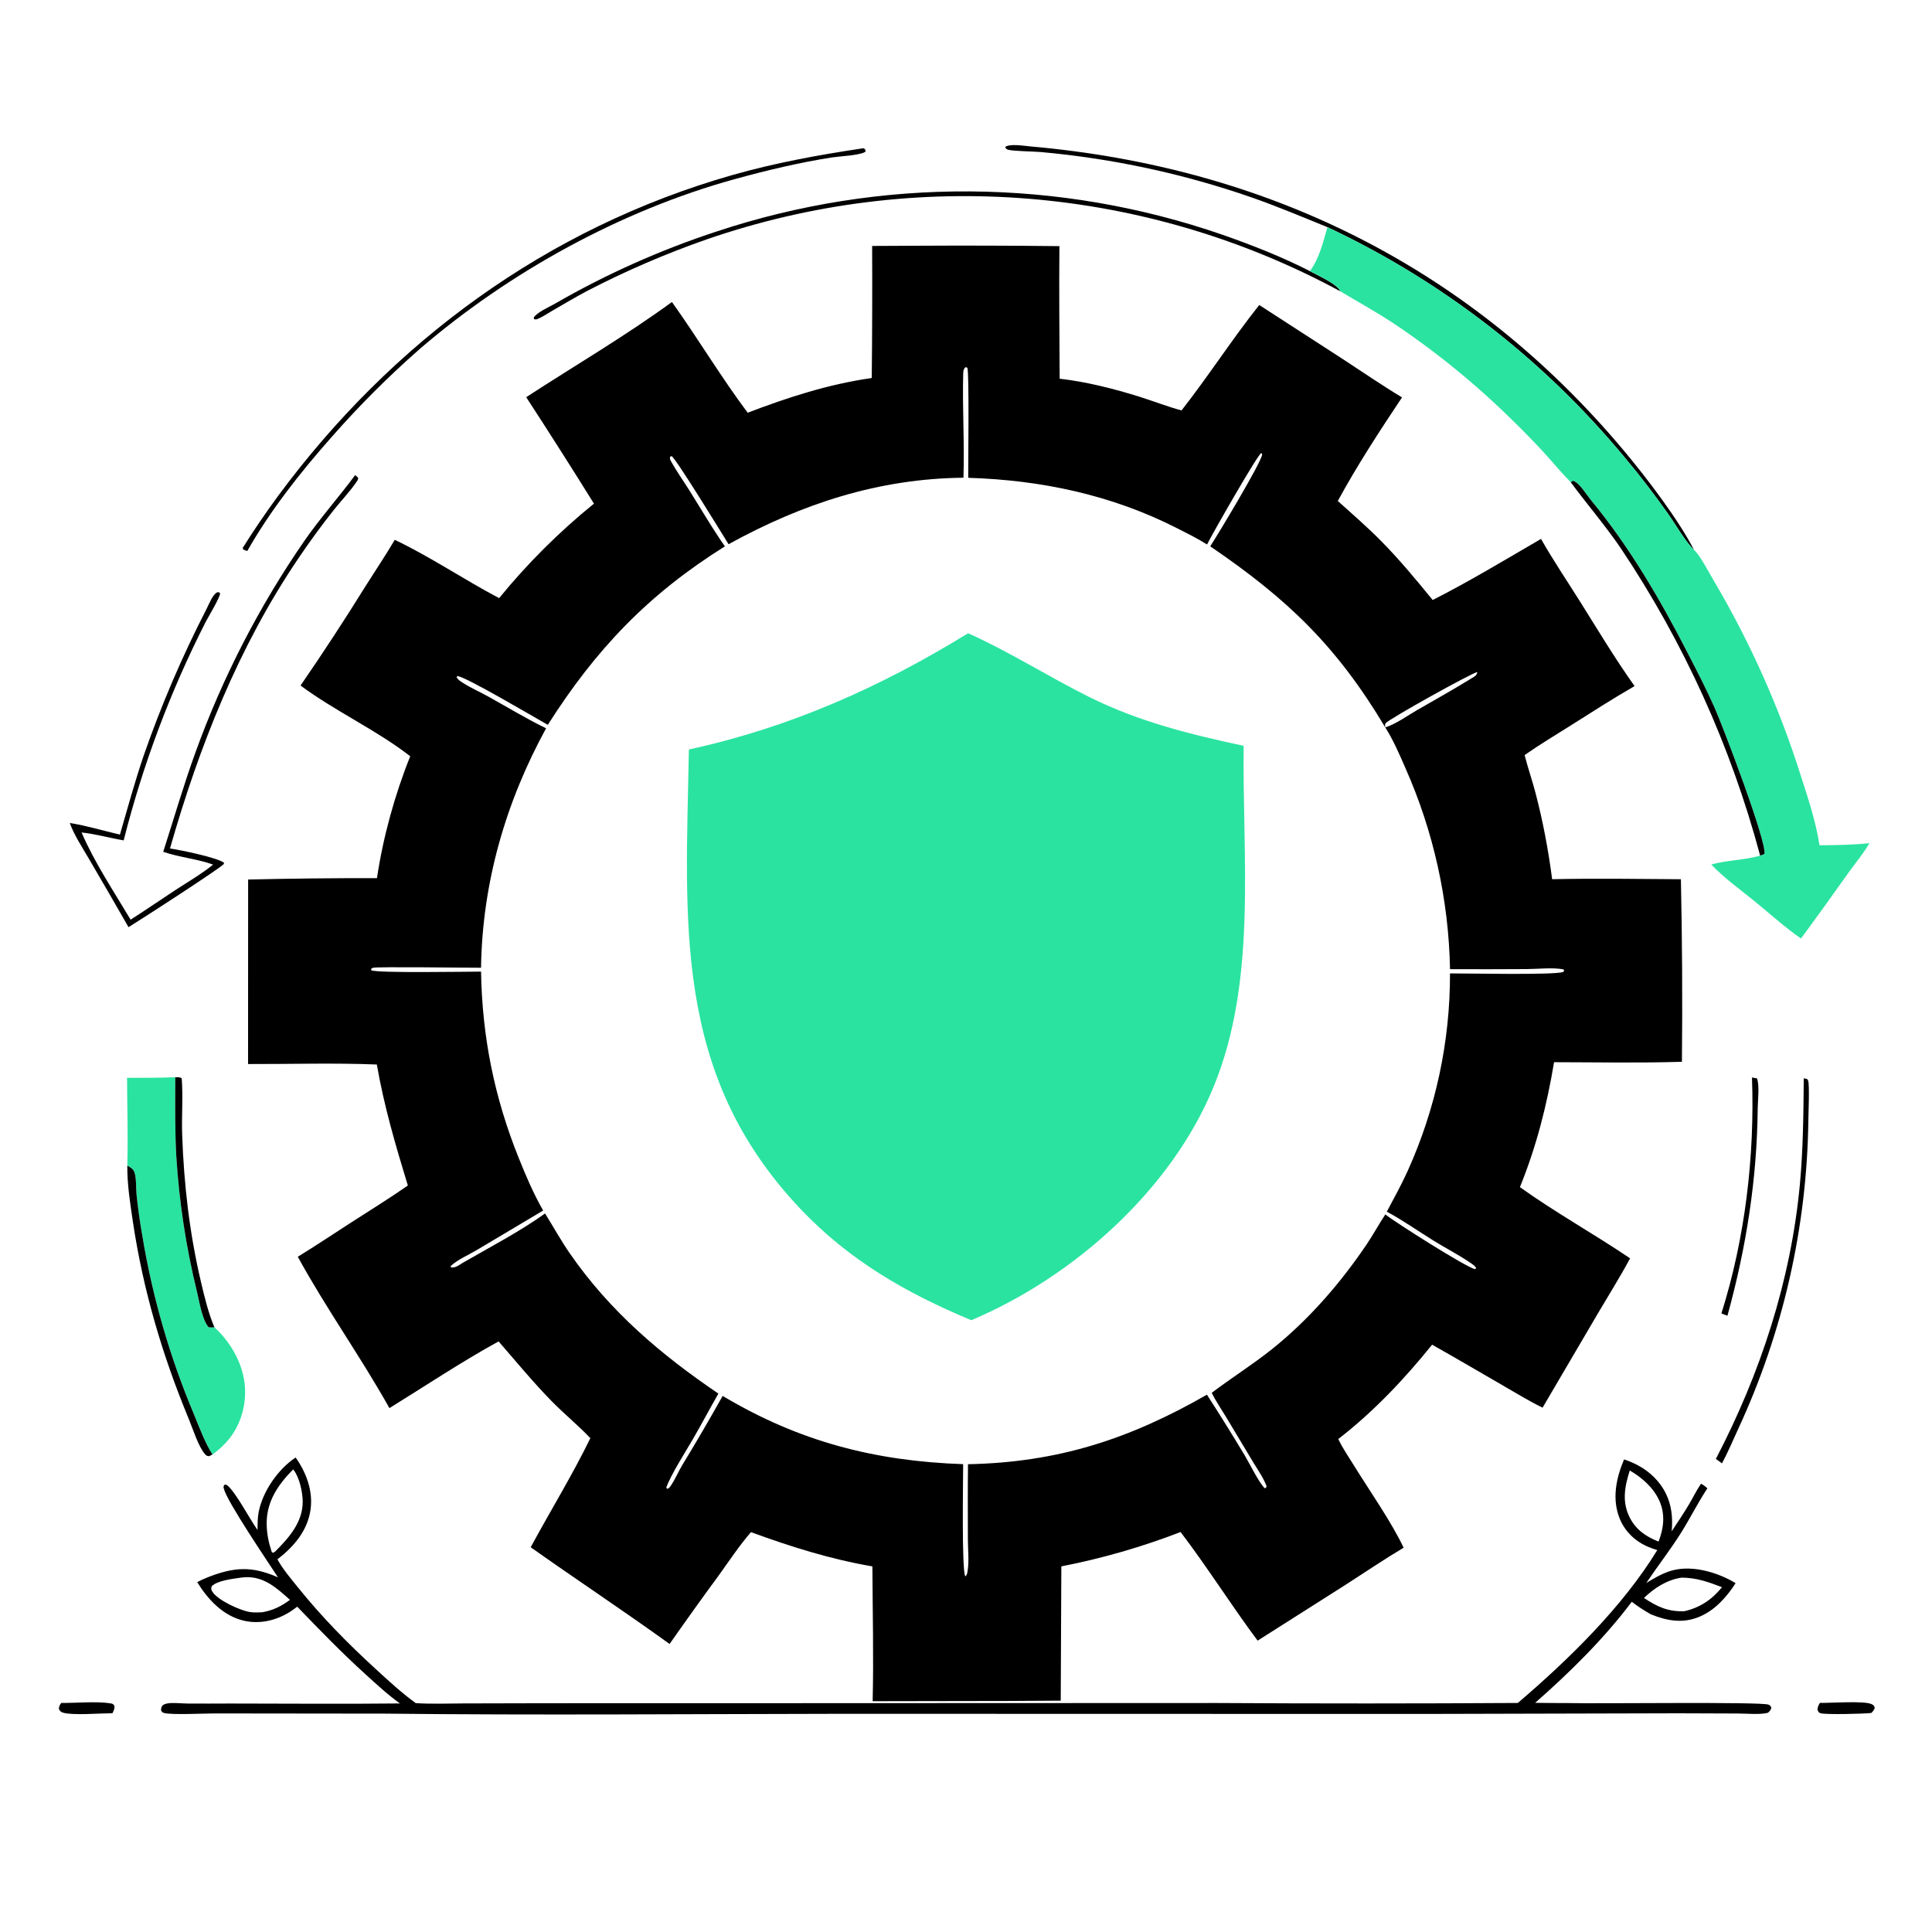
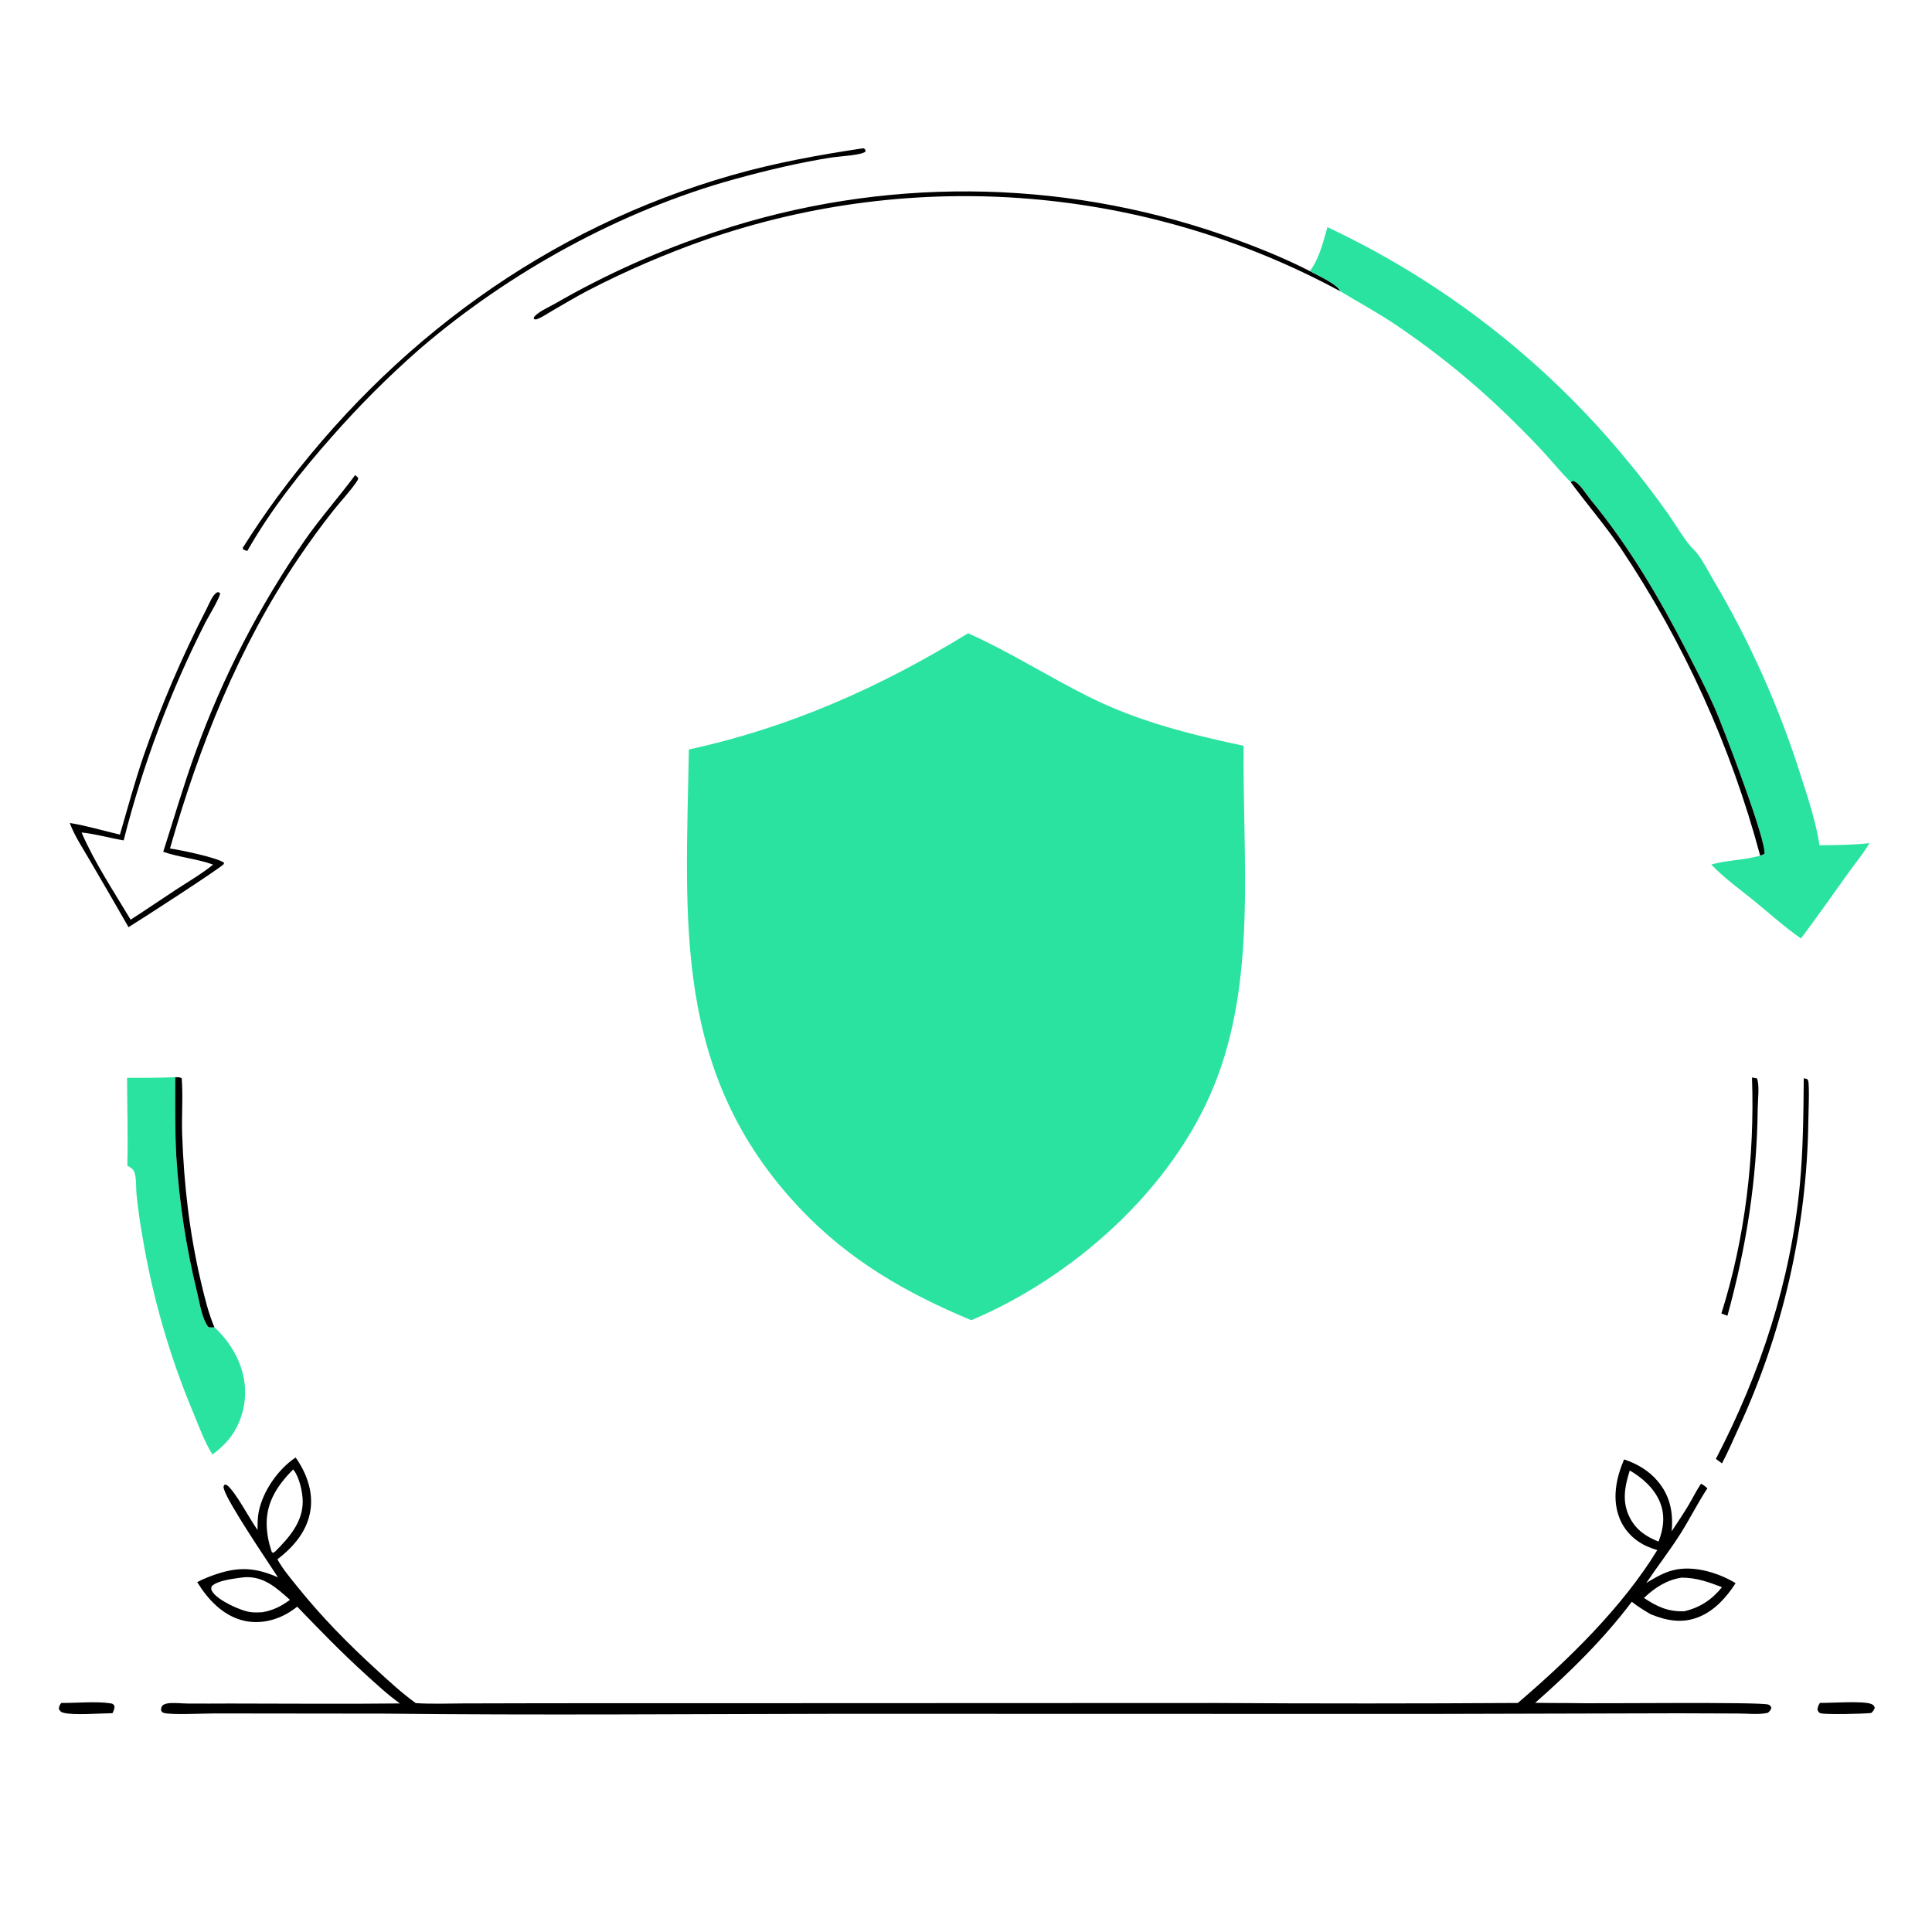
<svg xmlns="http://www.w3.org/2000/svg" width="180" height="180" viewBox="0 0 180 180" fill="none">
  <g clip-path="url(#clip0_40_1312)">
-     <path d="M123.673 21.164C121.345 20.219 119.02 19.235 116.648 18.407C110.278 16.188 103.659 14.763 96.941 14.163C96.361 14.111 94.305 14.081 93.917 13.948C93.749 13.89 93.723 13.859 93.65 13.699C94.057 13.359 95.449 13.593 95.974 13.639C118.115 15.587 137.065 24.961 151.36 42.067C153.437 44.552 156.379 48.408 157.824 51.231C157.046 50.503 156.085 48.82 155.4 47.857C154.157 46.11 152.882 44.424 151.501 42.782C143.939 33.605 134.434 26.222 123.673 21.164Z" fill="black" />
    <path d="M23.04 51.331C22.885 51.299 22.788 51.255 22.648 51.184L22.62 51.036C23.647 49.402 24.733 47.806 25.875 46.249C36.499 31.857 50.959 21.233 68.24 16.307C72.214 15.174 76.23 14.444 80.31 13.83L80.492 13.823C80.624 13.959 80.638 13.92 80.639 14.124C80.218 14.473 78.168 14.564 77.527 14.664C74.49 15.14 71.432 15.869 68.47 16.685C57.853 19.607 47.422 25.355 39.083 32.532C36.178 35.081 33.443 37.817 30.893 40.721C27.988 44.002 25.212 47.515 23.04 51.331Z" fill="black" />
    <path d="M124.869 27.136C106.737 17.328 85.323 15.574 65.837 22.303C62.028 23.633 58.318 25.232 54.736 27.09C53.634 27.669 52.561 28.311 51.483 28.934C51.048 29.185 50.583 29.511 50.12 29.701C49.951 29.771 49.931 29.777 49.747 29.728L49.736 29.572C50.074 29.074 51.104 28.637 51.651 28.323C56.449 25.552 61.521 23.286 66.786 21.561C82.099 16.485 98.657 16.595 113.901 21.873C116.683 22.847 119.412 23.918 122.04 25.259C122.677 25.608 124.644 26.491 124.869 27.136Z" fill="black" />
    <path d="M123.674 21.164C134.435 26.222 143.939 33.605 151.502 42.782C152.882 44.424 154.157 46.11 155.4 47.857C156.086 48.82 157.046 50.503 157.825 51.231C158.416 51.767 159.22 53.345 159.655 54.076C163.064 59.842 165.801 65.981 167.81 72.371C168.476 74.423 169.194 76.622 169.519 78.755C171.063 78.736 172.633 78.723 174.169 78.556C173.627 79.508 172.894 80.359 172.26 81.252C170.785 83.328 169.308 85.389 167.794 87.438C166.311 86.413 164.934 85.16 163.537 84.02C162.163 82.899 160.658 81.832 159.436 80.546C160.931 80.113 162.517 80.157 163.99 79.713C164.131 79.669 164.249 79.621 164.382 79.559C164.638 78.49 160.563 67.785 159.744 65.936C158.97 64.188 158.088 62.495 157.214 60.796C154.636 55.781 151.793 50.914 148.192 46.554C147.779 46.053 147.181 45.026 146.571 44.789L146.344 44.929C145.46 44.038 144.656 43.057 143.812 42.128C142.921 41.166 142.006 40.227 141.068 39.31C137.589 35.86 133.784 32.756 129.706 30.041C128.135 29.014 126.478 28.104 124.869 27.136C124.644 26.491 122.677 25.608 122.041 25.259C122.912 24.091 123.279 22.547 123.674 21.164Z" fill="#2AE3A1" />
-     <path d="M81.255 22.915L85.17 22.896C89.681 22.869 94.192 22.881 98.703 22.932C98.666 27.049 98.703 31.169 98.727 35.285C101.185 35.558 103.828 36.23 106.188 36.971C107.49 37.38 108.762 37.884 110.081 38.238C112.591 35.034 114.792 31.601 117.321 28.417L125.179 33.502C126.99 34.683 128.77 35.911 130.623 37.025C128.535 40.153 126.436 43.371 124.639 46.675C126.022 47.915 127.431 49.139 128.734 50.464C130.423 52.181 131.958 54.039 133.481 55.902C136.911 54.161 140.247 52.142 143.573 50.209C144.702 52.202 145.996 54.111 147.213 56.05C148.871 58.696 150.477 61.376 152.289 63.921C150.262 65.092 148.293 66.355 146.315 67.606C144.889 68.507 143.426 69.379 142.045 70.349C142.346 71.538 142.755 72.704 143.065 73.892C143.761 76.556 144.253 79.185 144.609 81.914C148.609 81.826 152.605 81.889 156.605 81.916C156.726 87.585 156.758 93.255 156.701 98.924C152.738 99.048 148.755 98.967 144.789 98.962C144.118 102.989 143.142 106.82 141.607 110.603C144.918 112.974 148.5 114.956 151.872 117.235C150.928 118.993 149.862 120.687 148.85 122.406L143.717 131.149C142.487 130.549 141.298 129.818 140.112 129.135C137.884 127.852 135.667 126.54 133.425 125.282C130.839 128.493 127.952 131.546 124.685 134.072C125.083 134.916 125.645 135.732 126.137 136.526C127.581 138.86 129.634 141.791 130.773 144.195C128.938 145.293 127.168 146.492 125.37 147.647L117.17 152.855C114.7 149.541 112.498 146.026 109.992 142.735C106.39 144.126 102.672 145.197 98.883 145.936L98.826 158.446L94.087 158.474L81.303 158.496C81.404 154.319 81.298 150.117 81.279 145.938C77.371 145.267 73.677 144.105 69.966 142.747C68.875 143.999 67.931 145.443 66.956 146.787C65.407 148.896 63.883 151.023 62.384 153.166C58.124 150.094 53.733 147.19 49.444 144.154C51.274 140.763 53.316 137.453 55.002 133.991C53.868 132.789 52.557 131.729 51.396 130.543C49.652 128.762 48.088 126.853 46.453 124.976C43.03 126.854 39.621 129.126 36.283 131.191C33.6 126.403 30.381 121.903 27.744 117.089C29.409 116.073 31.033 114.979 32.674 113.924C34.454 112.778 36.261 111.661 37.998 110.452C36.856 106.714 35.777 103.036 35.109 99.178C31.132 99.018 27.094 99.144 23.111 99.134L23.118 81.944C27.119 81.85 31.12 81.807 35.121 81.815C35.688 77.996 36.782 74.04 38.22 70.458C35.02 67.976 31.244 66.277 28.001 63.869C30.079 60.85 32.086 57.783 34.019 54.669C34.939 53.209 35.902 51.78 36.78 50.293C40.111 51.884 43.231 53.999 46.502 55.728C49.138 52.498 52.099 49.548 55.337 46.923C53.268 43.596 51.164 40.289 49.025 37.005C53.551 34.059 58.24 31.32 62.603 28.137C65.02 31.522 67.17 35.127 69.66 38.452C73.471 36.999 77.177 35.8 81.219 35.218C81.262 31.117 81.273 27.016 81.255 22.915ZM129.061 67.771C124.535 60.194 119.99 55.83 112.755 50.899C113.45 49.833 117.496 43.127 117.599 42.334L117.512 42.202C117.176 42.341 112.941 49.746 112.457 50.73C111.56 50.156 110.596 49.687 109.648 49.205C103.544 46.103 97.017 44.728 90.207 44.516C90.201 43.206 90.305 34.628 90.126 34.262L89.952 34.204C89.769 34.382 89.747 34.554 89.74 34.808C89.651 38.033 89.872 41.282 89.762 44.509C81.868 44.588 74.746 46.921 67.878 50.704C67.217 49.637 62.974 42.708 62.572 42.494L62.427 42.562C62.384 42.773 62.462 42.874 62.566 43.061C63.07 43.97 63.699 44.839 64.251 45.723C65.189 47.223 66.092 48.758 67.073 50.23C67.225 50.456 67.379 50.68 67.537 50.903C60.411 55.362 55.536 60.459 51.037 67.532C49.765 66.815 43.428 63.066 42.632 62.99L42.533 63.07C42.638 63.288 42.793 63.398 42.989 63.53C43.771 64.057 44.678 64.44 45.503 64.901C47.283 65.894 49.047 66.963 50.878 67.854C47.099 74.762 44.935 82.269 44.817 90.163C43.653 90.17 35.154 90.047 34.74 90.168C34.68 90.185 34.633 90.234 34.58 90.266L34.586 90.399C35.2 90.674 43.421 90.523 44.819 90.523C44.918 96.605 46.063 102.268 48.335 107.905C48.995 109.544 49.722 111.25 50.605 112.782L44.434 116.456C43.675 116.911 42.629 117.354 41.988 117.958L42.012 118.085C42.434 118.132 42.741 117.889 43.082 117.674C45.6 116.22 48.439 114.737 50.783 113.057C51.558 114.307 52.275 115.602 53.113 116.811C56.831 122.176 61.565 126.201 66.932 129.839C66.128 131.234 65.381 132.66 64.572 134.053C63.877 135.249 62.504 137.395 62.076 138.587L62.166 138.717C62.36 138.647 62.437 138.51 62.547 138.345C62.924 137.778 63.193 137.124 63.543 136.538C64.844 134.4 66.105 132.238 67.328 130.054C74.452 134.306 81.499 136.129 89.734 136.413C89.737 137.806 89.585 146.23 89.933 146.869C90.105 146.742 90.12 146.547 90.153 146.34C90.298 145.433 90.176 144.364 90.176 143.441C90.175 141.101 90.155 138.758 90.186 136.418C98.565 136.25 105.22 134.081 112.447 129.94C113.65 131.803 114.823 133.685 115.964 135.587C116.435 136.371 117.227 138.021 117.81 138.638L117.927 138.642L118.007 138.478C117.718 137.678 117.167 136.92 116.73 136.189L114.231 132.021C113.785 131.282 113.273 130.54 112.893 129.768C114.73 128.372 116.688 127.15 118.495 125.708C121.905 122.986 124.866 119.576 127.305 115.97C127.928 115.049 128.457 114.07 129.07 113.145C130.051 113.925 136.555 118.046 137.422 118.243L137.538 118.158C137.42 117.938 137.243 117.826 137.043 117.687C135.947 116.93 134.716 116.303 133.579 115.6C132.132 114.706 130.701 113.689 129.206 112.888C129.874 111.629 130.569 110.382 131.155 109.082C133.765 103.303 135.108 97.032 135.093 90.69C136.66 90.683 144.648 90.858 145.622 90.563L145.727 90.442L145.666 90.314C144.641 90.121 143.293 90.282 142.229 90.288C139.851 90.304 137.473 90.306 135.095 90.295C134.973 83.833 133.559 77.46 130.937 71.553C130.387 70.293 129.802 68.928 129.061 67.771C130.05 67.458 131.104 66.691 132.015 66.165C133.715 65.184 135.44 64.226 137.108 63.193C137.41 63.006 137.563 62.962 137.644 62.608C137.019 62.746 129.416 66.982 129.093 67.382C129.011 67.484 129.056 67.647 129.061 67.771Z" fill="black" />
    <path d="M64.183 69.827C73.553 67.793 82.041 64.022 90.194 59C94.046 60.717 97.672 63.042 101.457 64.926C106.101 67.238 110.838 68.409 115.867 69.485C115.743 79.979 117.136 91.344 113.069 101.253C109.1 110.922 99.954 119.011 90.493 123C84.44 120.478 79.144 117.447 74.574 112.629C62.617 100.024 63.895 85.845 64.183 69.827Z" fill="#2AE3A1" />
    <path d="M15.208 79.361C16.202 76.263 17.105 73.141 18.217 70.082C20.738 63.104 24.15 56.481 28.367 50.377C29.84 48.257 31.557 46.334 33.09 44.263L33.363 44.505L33.356 44.598C33.345 44.734 33.298 44.773 33.22 44.888C32.594 45.81 31.778 46.657 31.082 47.532C29.925 48.985 28.821 50.511 27.78 52.049C22.232 60.252 18.54 69.572 15.837 79.052C16.833 79.197 20.167 79.88 20.873 80.377L20.847 80.504C20.512 80.903 12.991 85.767 11.974 86.382C10.764 84.265 9.541 82.155 8.307 80.052C7.691 78.983 6.918 77.837 6.503 76.678C8.072 76.922 9.624 77.402 11.173 77.758C11.884 75.301 12.558 72.841 13.38 70.416C15.011 65.722 16.971 61.149 19.245 56.731C19.459 56.316 19.812 55.384 20.226 55.193C20.351 55.135 20.392 55.2 20.503 55.256C20.557 55.577 19.367 57.547 19.147 57.972C15.86 64.443 13.302 71.26 11.522 78.297C10.211 78.074 8.922 77.698 7.598 77.56C8.814 80.374 10.6 83.051 12.169 85.684C13.591 84.776 14.984 83.811 16.398 82.888C17.555 82.134 18.783 81.421 19.856 80.554C18.338 80.007 16.721 79.883 15.208 79.361Z" fill="black" />
    <path d="M146.343 44.929L146.57 44.789C147.181 45.026 147.778 46.053 148.192 46.554C151.792 50.914 154.636 55.781 157.214 60.796C158.087 62.495 158.969 64.188 159.744 65.936C160.563 67.785 164.638 78.49 164.382 79.559C164.248 79.621 164.131 79.669 163.989 79.713C161.257 69.505 156.861 59.816 150.977 51.037C149.535 48.929 147.86 46.982 146.343 44.929Z" fill="black" />
    <path d="M11.837 100.419C13.334 100.413 14.834 100.429 16.329 100.361C16.328 102.8 16.289 105.245 16.421 107.682C16.687 111.974 17.338 116.234 18.365 120.41C18.588 121.329 18.827 122.931 19.426 123.644C19.626 123.684 19.772 123.684 19.975 123.66C21.554 125.101 22.714 127.168 22.828 129.333C22.924 131.154 22.32 133.003 21.092 134.358C20.701 134.788 20.266 135.175 19.793 135.512C19.069 134.372 18.558 132.954 18.044 131.707C15.801 126.376 14.193 120.801 13.253 115.094C13.03 113.84 12.854 112.578 12.723 111.31C12.659 110.679 12.72 109.939 12.56 109.338C12.45 108.92 12.215 108.8 11.861 108.6C11.938 105.883 11.848 103.139 11.837 100.419Z" fill="#2AE3A1" />
    <path d="M16.329 100.361C16.558 100.368 16.73 100.338 16.93 100.458C17.063 102.184 16.913 103.96 16.972 105.696C17.131 110.341 17.654 114.882 18.719 119.413C19.051 120.828 19.407 122.32 19.975 123.66C19.773 123.684 19.626 123.684 19.426 123.644C18.828 122.931 18.588 121.329 18.366 120.41C17.338 116.234 16.688 111.974 16.422 107.682C16.29 105.245 16.328 102.8 16.329 100.361Z" fill="black" />
    <path d="M160.94 122.587L160.378 122.373C162.591 115.37 163.491 107.721 163.229 100.388C163.385 100.411 163.538 100.441 163.693 100.469C163.944 101.137 163.77 102.496 163.763 103.226C163.697 109.865 162.703 116.194 160.94 122.587Z" fill="black" />
    <path d="M159.864 135.923C164.013 127.962 166.852 119.315 167.69 110.354C167.998 107.061 168.022 103.768 168.052 100.464L168.351 100.524C168.41 100.588 168.42 100.591 168.459 100.684C168.604 101.025 168.482 103.949 168.478 104.487C168.338 114.38 166.115 124.134 161.953 133.11C161.46 134.187 160.991 135.295 160.433 136.34L159.864 135.923Z" fill="black" />
-     <path d="M11.861 108.6C12.215 108.8 12.45 108.92 12.56 109.338C12.72 109.939 12.659 110.679 12.723 111.31C12.854 112.578 13.03 113.84 13.253 115.094C14.193 120.801 15.801 126.376 18.044 131.707C18.558 132.954 19.07 134.372 19.793 135.512L19.49 135.667C19.299 135.646 19.255 135.651 19.12 135.503C18.493 134.815 17.968 133.119 17.594 132.217C15.118 126.254 13.332 120.192 12.377 113.799C12.122 112.093 11.845 110.327 11.861 108.6Z" fill="black" />
    <path d="M153.797 150.398C153.182 150.042 152.589 149.674 152.03 149.233C149.439 152.679 146.261 155.807 143.028 158.649C144.069 158.657 145.112 158.676 146.154 158.671C148.628 158.744 164.129 158.535 164.766 158.818C164.959 158.904 164.963 158.939 165.032 159.125C164.951 159.35 164.885 159.434 164.699 159.583C163.884 159.768 162.797 159.646 161.948 159.644L156.348 159.624L132.575 159.684L78.463 159.671C64.263 159.69 50.05 159.812 35.851 159.655L19.985 159.637C19.102 159.635 15.917 159.792 15.271 159.589C15.088 159.531 15.082 159.492 15.003 159.331C15.027 159.127 15.012 158.999 15.19 158.861C15.386 158.709 15.727 158.676 15.965 158.669C16.484 158.652 17.008 158.71 17.527 158.716C18.819 158.731 20.114 158.712 21.407 158.713C26.691 158.715 31.978 158.765 37.261 158.706C36.13 157.898 35.115 156.953 34.087 156.02C31.803 153.947 29.824 151.903 27.692 149.691C27.49 149.844 27.286 149.997 27.074 150.134C25.792 150.963 24.221 151.347 22.718 150.996C20.784 150.543 19.38 149.036 18.375 147.406C18.685 147.234 18.999 147.091 19.329 146.962C21.827 145.981 23.452 145.889 25.899 146.957C24.898 145.419 21.183 139.953 20.857 138.703C20.807 138.513 20.812 138.503 20.912 138.327L21.107 138.336C21.889 138.868 23.288 141.575 23.995 142.547C23.999 141.981 23.991 141.419 24.102 140.862C24.486 138.923 25.907 136.883 27.543 135.791C28.531 137.189 29.174 138.896 28.935 140.628C28.66 142.617 27.38 144.097 25.847 145.279C26.34 146.182 27.069 147.039 27.714 147.84C29.951 150.621 32.367 153.085 35 155.495C36.202 156.596 37.413 157.72 38.735 158.676C40.206 158.772 41.709 158.708 43.183 158.704L50.872 158.686L74.257 158.681L113.361 158.666C122.712 158.721 132.063 158.72 141.414 158.661C146.132 154.627 151.147 149.746 154.406 144.418C154.129 144.336 153.857 144.24 153.59 144.13C152.385 143.633 151.394 142.702 150.903 141.484C150.166 139.657 150.568 137.722 151.312 135.967C152.536 136.381 153.63 137.018 154.466 138.02C155.602 139.382 155.905 140.933 155.747 142.666C156.289 141.851 156.84 141.032 157.341 140.191C157.727 139.545 158.052 138.86 158.477 138.238C158.713 138.335 158.879 138.497 159.075 138.66C158.177 140.019 157.448 141.496 156.576 142.875C155.578 144.451 154.421 145.933 153.381 147.482C154.199 146.995 154.992 146.509 155.926 146.282C157.8 145.827 160.103 146.524 161.703 147.5C160.867 148.796 159.787 150.017 158.337 150.626C156.774 151.282 155.306 151.01 153.797 150.398ZM27.306 136.91C25.897 138.327 24.826 139.908 24.845 141.969C24.854 142.89 25.026 143.718 25.315 144.588L25.438 144.678L25.635 144.556C26.921 143.266 28.211 141.83 28.203 139.888C28.199 139.031 27.899 137.645 27.357 136.957C27.343 136.939 27.323 136.926 27.306 136.91ZM151.842 137C151.368 138.495 151.088 139.941 151.855 141.416C152.446 142.555 153.369 143.164 154.523 143.626C155.008 142.378 155.163 141.095 154.603 139.833C154.056 138.601 152.985 137.668 151.842 137ZM22.46 146.982C21.723 147.095 20.245 147.243 19.72 147.794C19.664 148.02 19.653 148.067 19.781 148.282C20.262 149.092 22.455 150.1 23.401 150.206C23.738 150.243 24.089 150.223 24.427 150.211C25.436 150.037 26.201 149.657 27.016 149.053C25.79 147.967 24.609 146.861 22.852 146.945C22.72 146.951 22.591 146.966 22.46 146.982ZM156.667 146.985C155.289 147.195 154.159 147.928 153.164 148.878C154.4 149.696 155.396 150.166 156.917 150.117C158.382 149.78 159.49 149.04 160.433 147.876C159.156 147.382 158.054 146.989 156.667 146.985Z" fill="black" />
    <path d="M10.478 159.615C9.397 159.62 6.77 159.834 5.882 159.567C5.656 159.499 5.601 159.42 5.485 159.223C5.495 158.959 5.559 158.869 5.704 158.661C7.057 158.672 9.006 158.492 10.278 158.695C10.517 158.733 10.533 158.749 10.668 158.934C10.68 159.214 10.599 159.373 10.478 159.615Z" fill="black" />
    <path d="M174.344 159.593C173.686 159.677 170.123 159.76 169.625 159.62C169.43 159.565 169.413 159.469 169.332 159.303C169.348 159.016 169.411 158.896 169.555 158.657C170.523 158.672 173.642 158.445 174.35 158.761C174.572 158.861 174.586 158.896 174.668 159.109C174.594 159.332 174.512 159.43 174.344 159.593Z" fill="black" />
  </g>
  <defs>
    <clipPath id="clip0_40_1312">
      <rect width="180" height="180" fill="white" />
    </clipPath>
  </defs>
</svg>